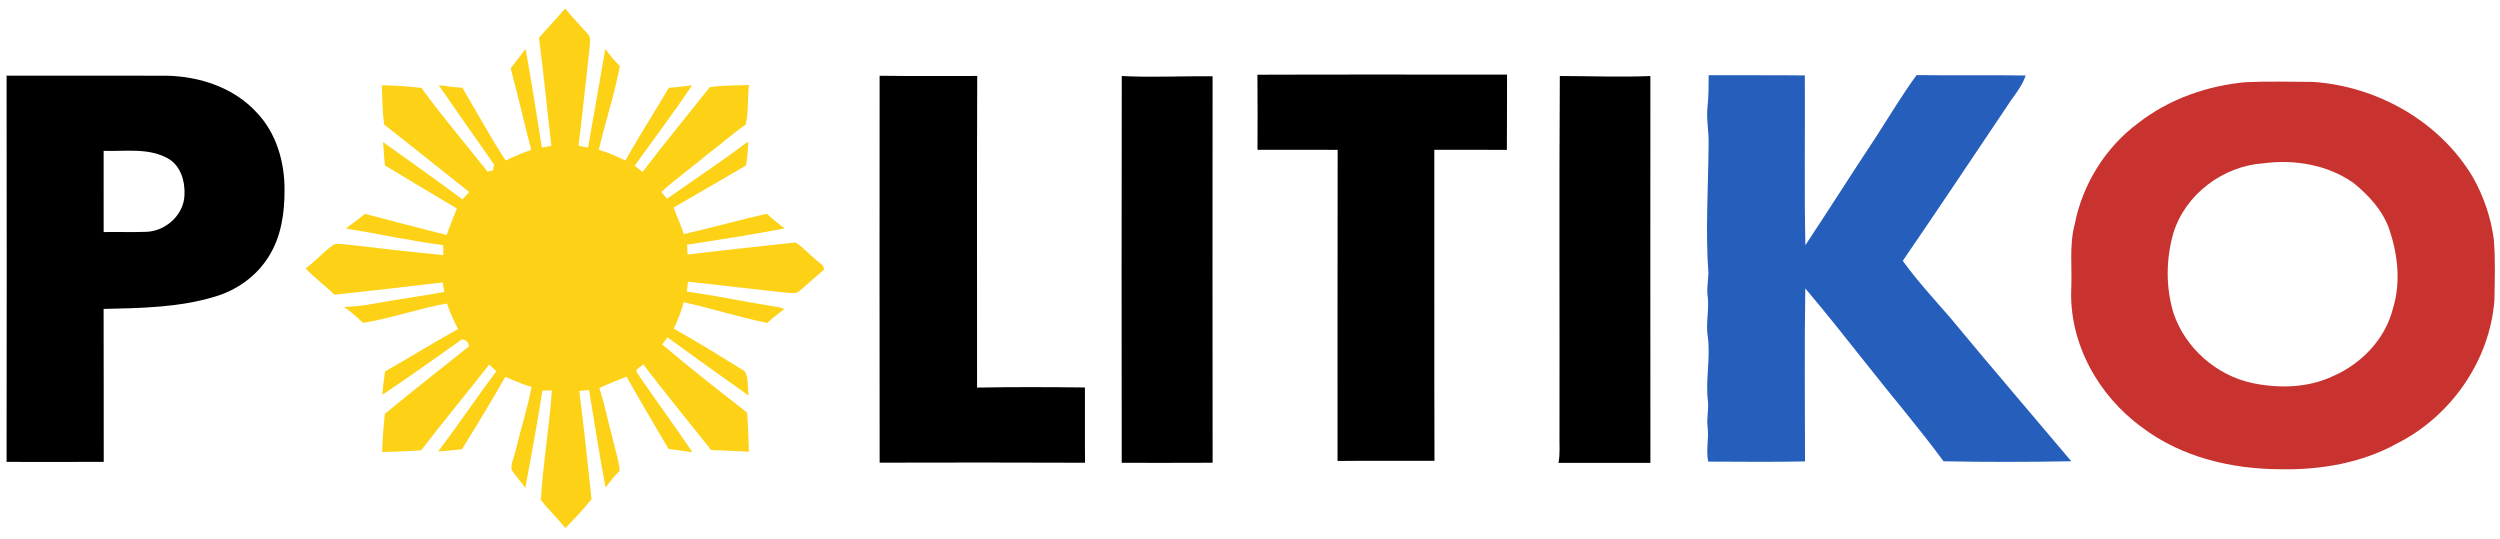
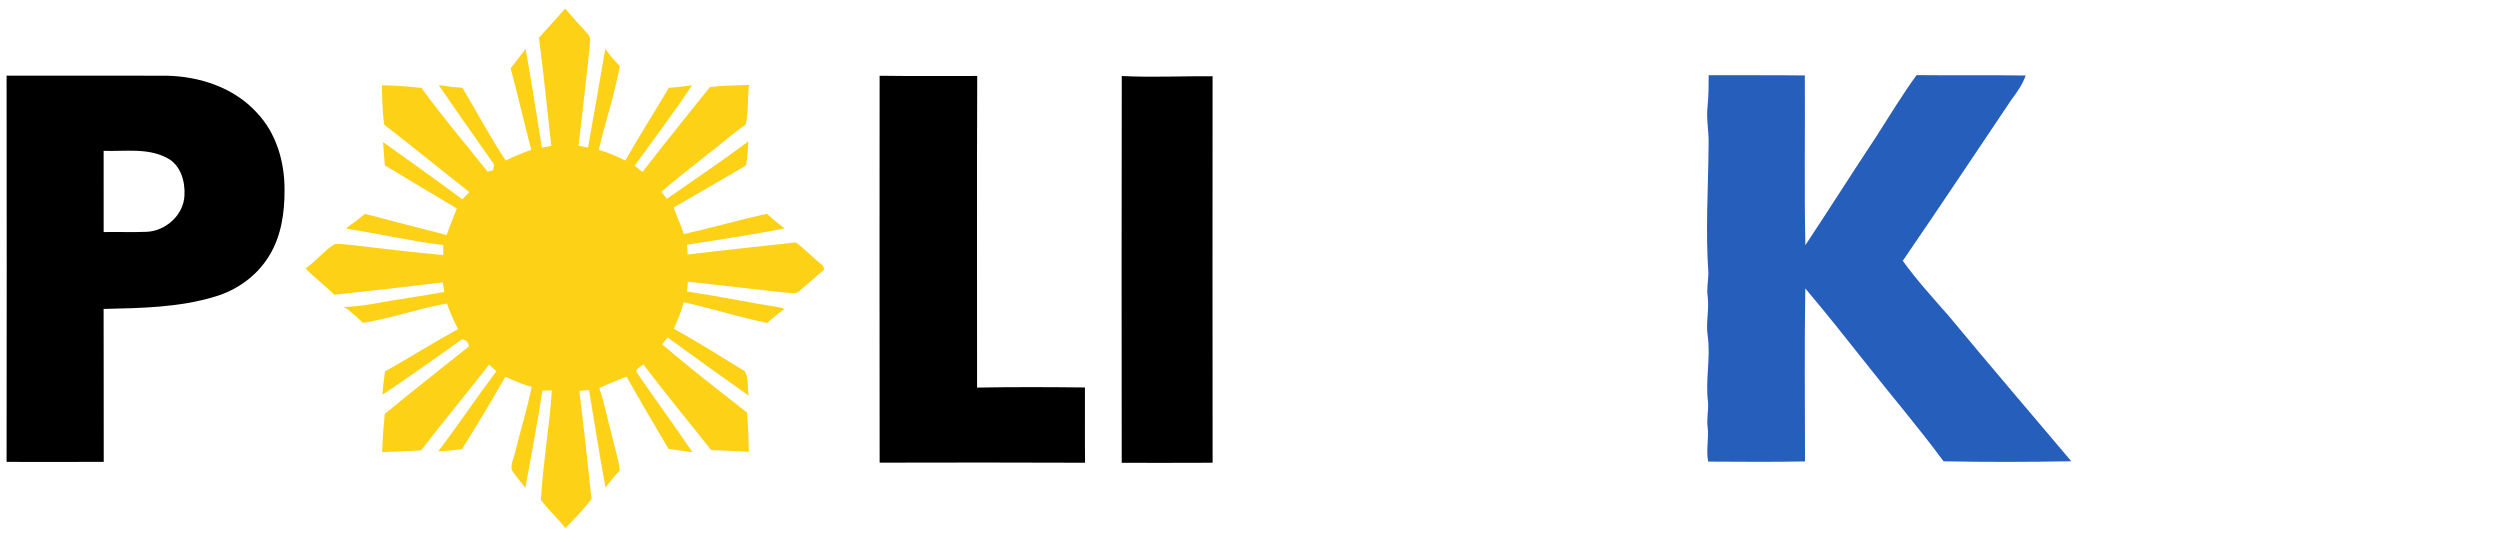
<svg xmlns="http://www.w3.org/2000/svg" width="511.5pt" height="110.25pt" viewBox="0 0 991 213" version="1.1">
  <g id="#010001ff">
</g>
  <g id="#fdd116ff">
    <path fill="#fdd116" opacity="1.00" d=" M 213.64 14.70 C 217.04 10.77 220.66 7.04 224.01 3.06 C 226.88 6.49 229.91 9.78 232.94 13.06 C 234.49 14.64 233.72 17.03 233.69 18.99 C 232.21 31.81 230.92 44.65 229.32 57.45 C 230.58 57.70 231.84 57.95 233.10 58.20 C 235.37 45.14 237.75 32.10 239.95 19.03 C 241.64 21.49 243.59 23.77 245.71 25.89 C 243.61 37.10 239.97 47.97 237.36 59.07 C 240.99 60.14 244.47 61.66 247.88 63.31 C 253.42 53.58 259.43 44.12 265.14 34.48 C 268.23 34.32 271.29 33.91 274.36 33.51 C 267.08 44.36 259.19 54.81 251.56 65.41 C 252.60 66.23 253.66 67.04 254.71 67.85 C 263.40 56.47 272.51 45.42 281.40 34.20 C 286.54 33.58 291.72 33.52 296.89 33.38 C 296.28 38.62 296.79 43.96 295.58 49.12 C 290.35 52.66 285.71 56.96 280.64 60.71 C 274.55 65.83 268.04 70.43 262.16 75.79 C 262.88 76.70 263.62 77.59 264.38 78.48 C 275.14 70.93 286.09 63.64 296.62 55.78 C 296.49 58.96 296.28 62.15 295.72 65.29 C 286.19 70.88 276.63 76.41 267.06 81.93 C 268.21 85.52 269.97 88.88 271.06 92.49 C 282.07 89.99 292.96 86.92 303.98 84.42 C 306.21 86.51 308.59 88.43 311.03 90.26 C 298.20 92.71 285.27 94.70 272.36 96.71 C 272.41 97.69 272.51 99.63 272.57 100.60 C 286.84 98.87 301.15 97.38 315.43 95.79 C 319.27 98.52 322.43 102.12 326.20 104.96 C 326.33 105.35 326.59 106.12 326.72 106.51 C 323.46 109.34 320.21 112.18 316.95 115.00 C 315.52 116.41 313.35 115.71 311.57 115.72 C 298.61 114.34 285.67 112.73 272.71 111.37 C 272.57 112.66 272.43 113.95 272.30 115.24 C 284.27 117.01 296.13 119.47 308.07 121.38 C 308.98 121.61 310.08 121.56 310.80 122.26 C 308.57 124.05 306.21 125.67 304.20 127.72 C 293.02 125.48 282.13 121.94 270.99 119.48 C 270.14 123.14 268.60 126.57 267.10 130.00 C 276.63 135.26 285.85 141.10 295.14 146.79 C 297.01 149.51 296.06 153.36 296.80 156.52 C 286.03 148.90 275.29 141.26 264.65 133.47 C 263.91 134.37 263.18 135.28 262.46 136.19 C 273.42 145.54 284.82 154.39 296.16 163.26 C 296.55 168.42 296.73 173.60 296.86 178.77 C 291.88 178.60 286.91 178.21 281.93 178.11 C 272.90 166.84 263.79 155.63 255.02 144.17 C 254.12 144.87 253.12 145.46 252.32 146.27 C 252.02 147.45 253.28 148.28 253.74 149.25 C 260.57 159.21 267.73 168.94 274.50 178.95 C 271.33 178.49 268.15 178.12 264.99 177.63 C 259.44 168.09 253.74 158.63 248.36 148.98 C 244.75 150.46 241.11 151.86 237.57 153.50 C 239.66 159.78 240.90 166.30 242.64 172.68 C 243.61 177.22 245.25 181.64 245.66 186.30 C 243.57 188.33 241.78 190.64 240.04 192.98 C 237.60 180.13 235.69 167.17 233.47 154.28 C 232.18 154.42 230.90 154.55 229.62 154.69 C 231.44 168.95 232.97 183.27 234.48 197.57 C 231.28 201.62 227.72 205.36 224.09 209.02 C 221.03 205.14 217.39 201.75 214.39 197.86 C 215.21 183.36 217.82 168.96 218.75 154.45 C 217.82 154.47 215.96 154.51 215.03 154.53 C 212.97 167.42 210.63 180.28 208.26 193.12 C 206.52 190.68 204.45 188.49 202.82 185.98 C 202.41 183.32 203.94 180.74 204.42 178.14 C 206.45 169.75 209.13 161.51 210.72 153.02 C 207.08 152.17 203.76 150.42 200.30 149.09 C 194.79 158.77 189.01 168.29 183.14 177.75 C 180.00 178.17 176.85 178.42 173.70 178.66 C 181.60 168.21 188.91 157.32 196.76 146.84 C 195.80 145.97 194.84 145.11 193.87 144.25 C 185.02 155.65 175.73 166.72 166.97 178.20 C 161.81 178.57 156.64 178.71 151.48 178.90 C 151.61 173.85 152.02 168.80 152.52 163.78 C 163.48 154.68 174.76 145.96 185.86 137.03 C 185.68 135.25 184.73 134.32 183.01 134.25 C 172.64 141.71 162.19 149.09 151.58 156.20 C 151.74 153.09 152.23 150.01 152.63 146.93 C 162.34 141.44 171.80 135.54 181.56 130.14 C 179.86 126.87 178.39 123.48 177.16 120.01 C 165.95 121.98 155.15 125.87 143.93 127.69 C 142.04 125.86 140.06 124.13 138.02 122.49 C 137.43 122.14 136.85 121.79 136.28 121.43 C 140.52 121.17 144.76 120.77 148.93 119.95 C 157.97 118.29 167.10 117.10 176.14 115.42 C 175.91 114.16 175.69 112.91 175.47 111.65 C 161.18 113.39 146.86 114.96 132.55 116.53 C 128.90 112.88 124.69 109.85 121.13 106.12 C 125.16 103.24 128.31 99.33 132.42 96.57 C 134.27 96.13 136.20 96.60 138.07 96.68 C 150.61 98.17 163.16 99.61 175.73 100.81 C 175.72 99.82 175.70 97.84 175.69 96.86 C 162.75 95.22 149.97 92.35 137.08 90.27 C 139.68 88.41 142.20 86.45 144.71 84.47 C 155.47 87.35 166.28 90.08 177.06 92.86 C 178.27 89.30 179.77 85.85 181.08 82.33 C 171.54 76.70 162.07 70.95 152.57 65.26 C 152.31 62.18 152.02 59.10 151.85 56.01 C 162.33 63.57 172.94 70.96 183.26 78.73 C 184.19 77.77 185.11 76.80 186.04 75.83 C 174.77 66.97 163.67 57.89 152.32 49.14 C 151.51 43.96 151.59 38.71 151.35 33.49 C 156.59 33.60 161.83 33.94 167.05 34.54 C 175.32 45.95 184.53 56.68 193.27 67.74 C 193.81 67.60 194.88 67.34 195.42 67.21 C 195.57 66.44 195.72 65.68 195.87 64.92 C 188.57 54.42 181.11 44.04 173.95 33.46 C 175.70 33.62 177.44 33.86 179.18 34.17 C 180.54 34.27 181.91 34.38 183.28 34.47 C 189.01 44.09 194.30 54.00 200.45 63.34 C 203.73 61.70 207.12 60.32 210.58 59.09 C 207.76 48.34 205.32 37.49 202.43 26.76 C 204.38 24.18 206.40 21.65 208.38 19.10 C 210.67 32.11 212.71 45.16 214.80 58.20 C 216.06 58.00 217.31 57.78 218.55 57.53 C 216.87 43.26 215.55 28.94 213.64 14.70 Z" />
  </g>
  <g id="#ffffffff">
-     <path fill="#000000" opacity="1.00" d=" M 498.44 29.32 C 531.42 29.19 564.41 29.29 597.39 29.27 C 597.34 39.22 597.42 49.17 597.32 59.12 C 587.74 59.03 578.15 59.09 568.56 59.08 C 568.62 100.17 568.49 141.27 568.63 182.36 C 555.82 182.41 543.01 182.29 530.20 182.42 C 530.24 141.32 530.14 100.21 530.25 59.10 C 519.65 59.01 509.06 59.12 498.47 59.08 C 498.52 49.16 498.53 39.24 498.44 29.32 Z" />
    <path fill="#000000" opacity="1.00" d=" M 2.61 29.68 C 23.74 29.71 44.87 29.67 65.99 29.71 C 79.15 29.96 92.79 34.43 101.82 44.38 C 109.57 52.51 112.84 63.93 112.79 74.97 C 112.84 84.07 111.47 93.57 106.52 101.38 C 101.76 109.10 93.95 114.69 85.30 117.25 C 71.00 121.61 55.89 121.83 41.07 122.16 C 41.15 142.37 41.07 162.58 41.12 182.78 C 28.29 182.83 15.45 182.81 2.61 182.79 C 2.68 131.75 2.68 80.71 2.61 29.68 M 41.08 59.49 C 41.11 70.22 41.12 80.96 41.09 91.69 C 46.76 91.56 52.43 91.83 58.10 91.59 C 65.65 91.31 72.84 84.89 73.12 77.17 C 73.45 71.57 71.59 65.05 66.24 62.33 C 58.52 58.19 49.46 59.79 41.08 59.49 Z" />
    <path fill="#000000" opacity="1.00" d=" M 348.68 29.73 C 361.57 29.91 374.47 29.80 387.37 29.81 C 387.21 70.98 387.33 112.16 387.31 153.34 C 401.56 153.07 415.82 153.14 430.07 153.29 C 430.11 163.24 430.00 173.18 430.11 183.13 C 402.97 183.00 375.83 183.05 348.69 183.10 C 348.63 131.98 348.64 80.86 348.68 29.73 Z" />
    <path fill="#000000" opacity="1.00" d=" M 444.67 29.83 C 456.66 30.46 468.67 29.80 480.67 29.94 C 480.64 81.00 480.61 132.07 480.68 183.13 C 468.67 183.22 456.66 183.14 444.65 183.16 C 444.60 132.05 444.57 80.94 444.67 29.83 Z" />
-     <path fill="#000000" opacity="1.00" d=" M 618.31 29.83 C 630.27 29.84 642.25 30.34 654.21 29.84 C 654.20 80.95 654.17 132.06 654.22 183.18 C 642.07 183.16 629.92 183.15 617.78 183.18 C 618.51 179.51 618.08 175.75 618.18 172.04 C 618.28 124.63 618.02 77.23 618.31 29.83 Z" />
  </g>
  <g id="#265ebbff">
    <path fill="#265ebb" opacity="1.00" d=" M 676.86 41.99 C 677.32 37.85 677.29 33.68 677.32 29.51 C 690.03 29.58 702.73 29.44 715.44 29.60 C 715.57 52.02 715.18 74.46 715.65 96.88 C 725.13 82.61 734.27 68.12 743.74 53.85 C 749.01 45.68 754.00 37.32 759.74 29.47 C 774.16 29.65 788.58 29.39 802.99 29.63 C 801.72 33.18 799.54 36.28 797.30 39.27 C 782.98 60.56 768.77 81.93 754.26 103.09 C 759.90 110.91 766.45 118.03 772.78 125.29 C 788.70 144.52 804.97 163.46 821.06 182.54 C 804.19 182.85 787.30 182.89 770.43 182.56 C 760.59 169.20 749.77 156.60 739.53 143.56 C 731.67 133.63 723.80 123.70 715.62 114.03 C 715.25 136.89 715.49 159.75 715.51 182.61 C 702.72 182.87 689.92 182.73 677.13 182.68 C 676.20 178.15 677.44 173.59 676.91 169.04 C 676.45 165.71 677.32 162.40 677.06 159.07 C 675.92 150.37 678.17 141.66 676.94 132.96 C 676.11 127.66 677.62 122.36 676.91 117.07 C 676.48 114.06 677.15 111.07 677.21 108.06 C 676.01 91.05 677.15 73.99 677.29 56.96 C 677.45 51.96 676.33 46.99 676.86 41.99 Z" />
  </g>
  <g id="#c8332fff">
-     <path fill="#c8332f" opacity="1.00" d=" M 890.29 32.26 C 899.15 31.87 908.02 32.13 916.88 32.17 C 942.30 33.87 967.10 47.83 980.24 69.92 C 984.53 77.47 987.35 85.85 988.54 94.44 C 989.21 102.56 988.93 110.72 988.78 118.85 C 986.89 142.77 971.53 164.73 950.20 175.48 C 936.21 183.24 919.92 186.02 904.06 185.70 C 884.69 185.68 864.71 180.96 849.08 169.09 C 831.75 156.56 820.09 135.63 821.05 113.99 C 821.42 105.56 820.22 96.96 822.39 88.70 C 825.47 72.84 834.56 58.14 847.56 48.50 C 859.76 38.96 874.96 33.66 890.29 32.26 M 897.35 64.42 C 881.27 65.47 866.11 76.73 861.46 92.32 C 858.58 102.49 858.49 113.57 861.54 123.72 C 866.20 137.70 878.71 148.66 893.14 151.61 C 903.63 153.74 915.03 153.44 924.83 148.78 C 936.14 143.87 945.62 133.99 948.60 121.84 C 951.72 111.66 950.50 100.58 947.12 90.63 C 944.53 83.08 938.95 77.11 932.87 72.17 C 922.63 65.00 909.58 62.81 897.35 64.42 Z" />
-   </g>
+     </g>
</svg>